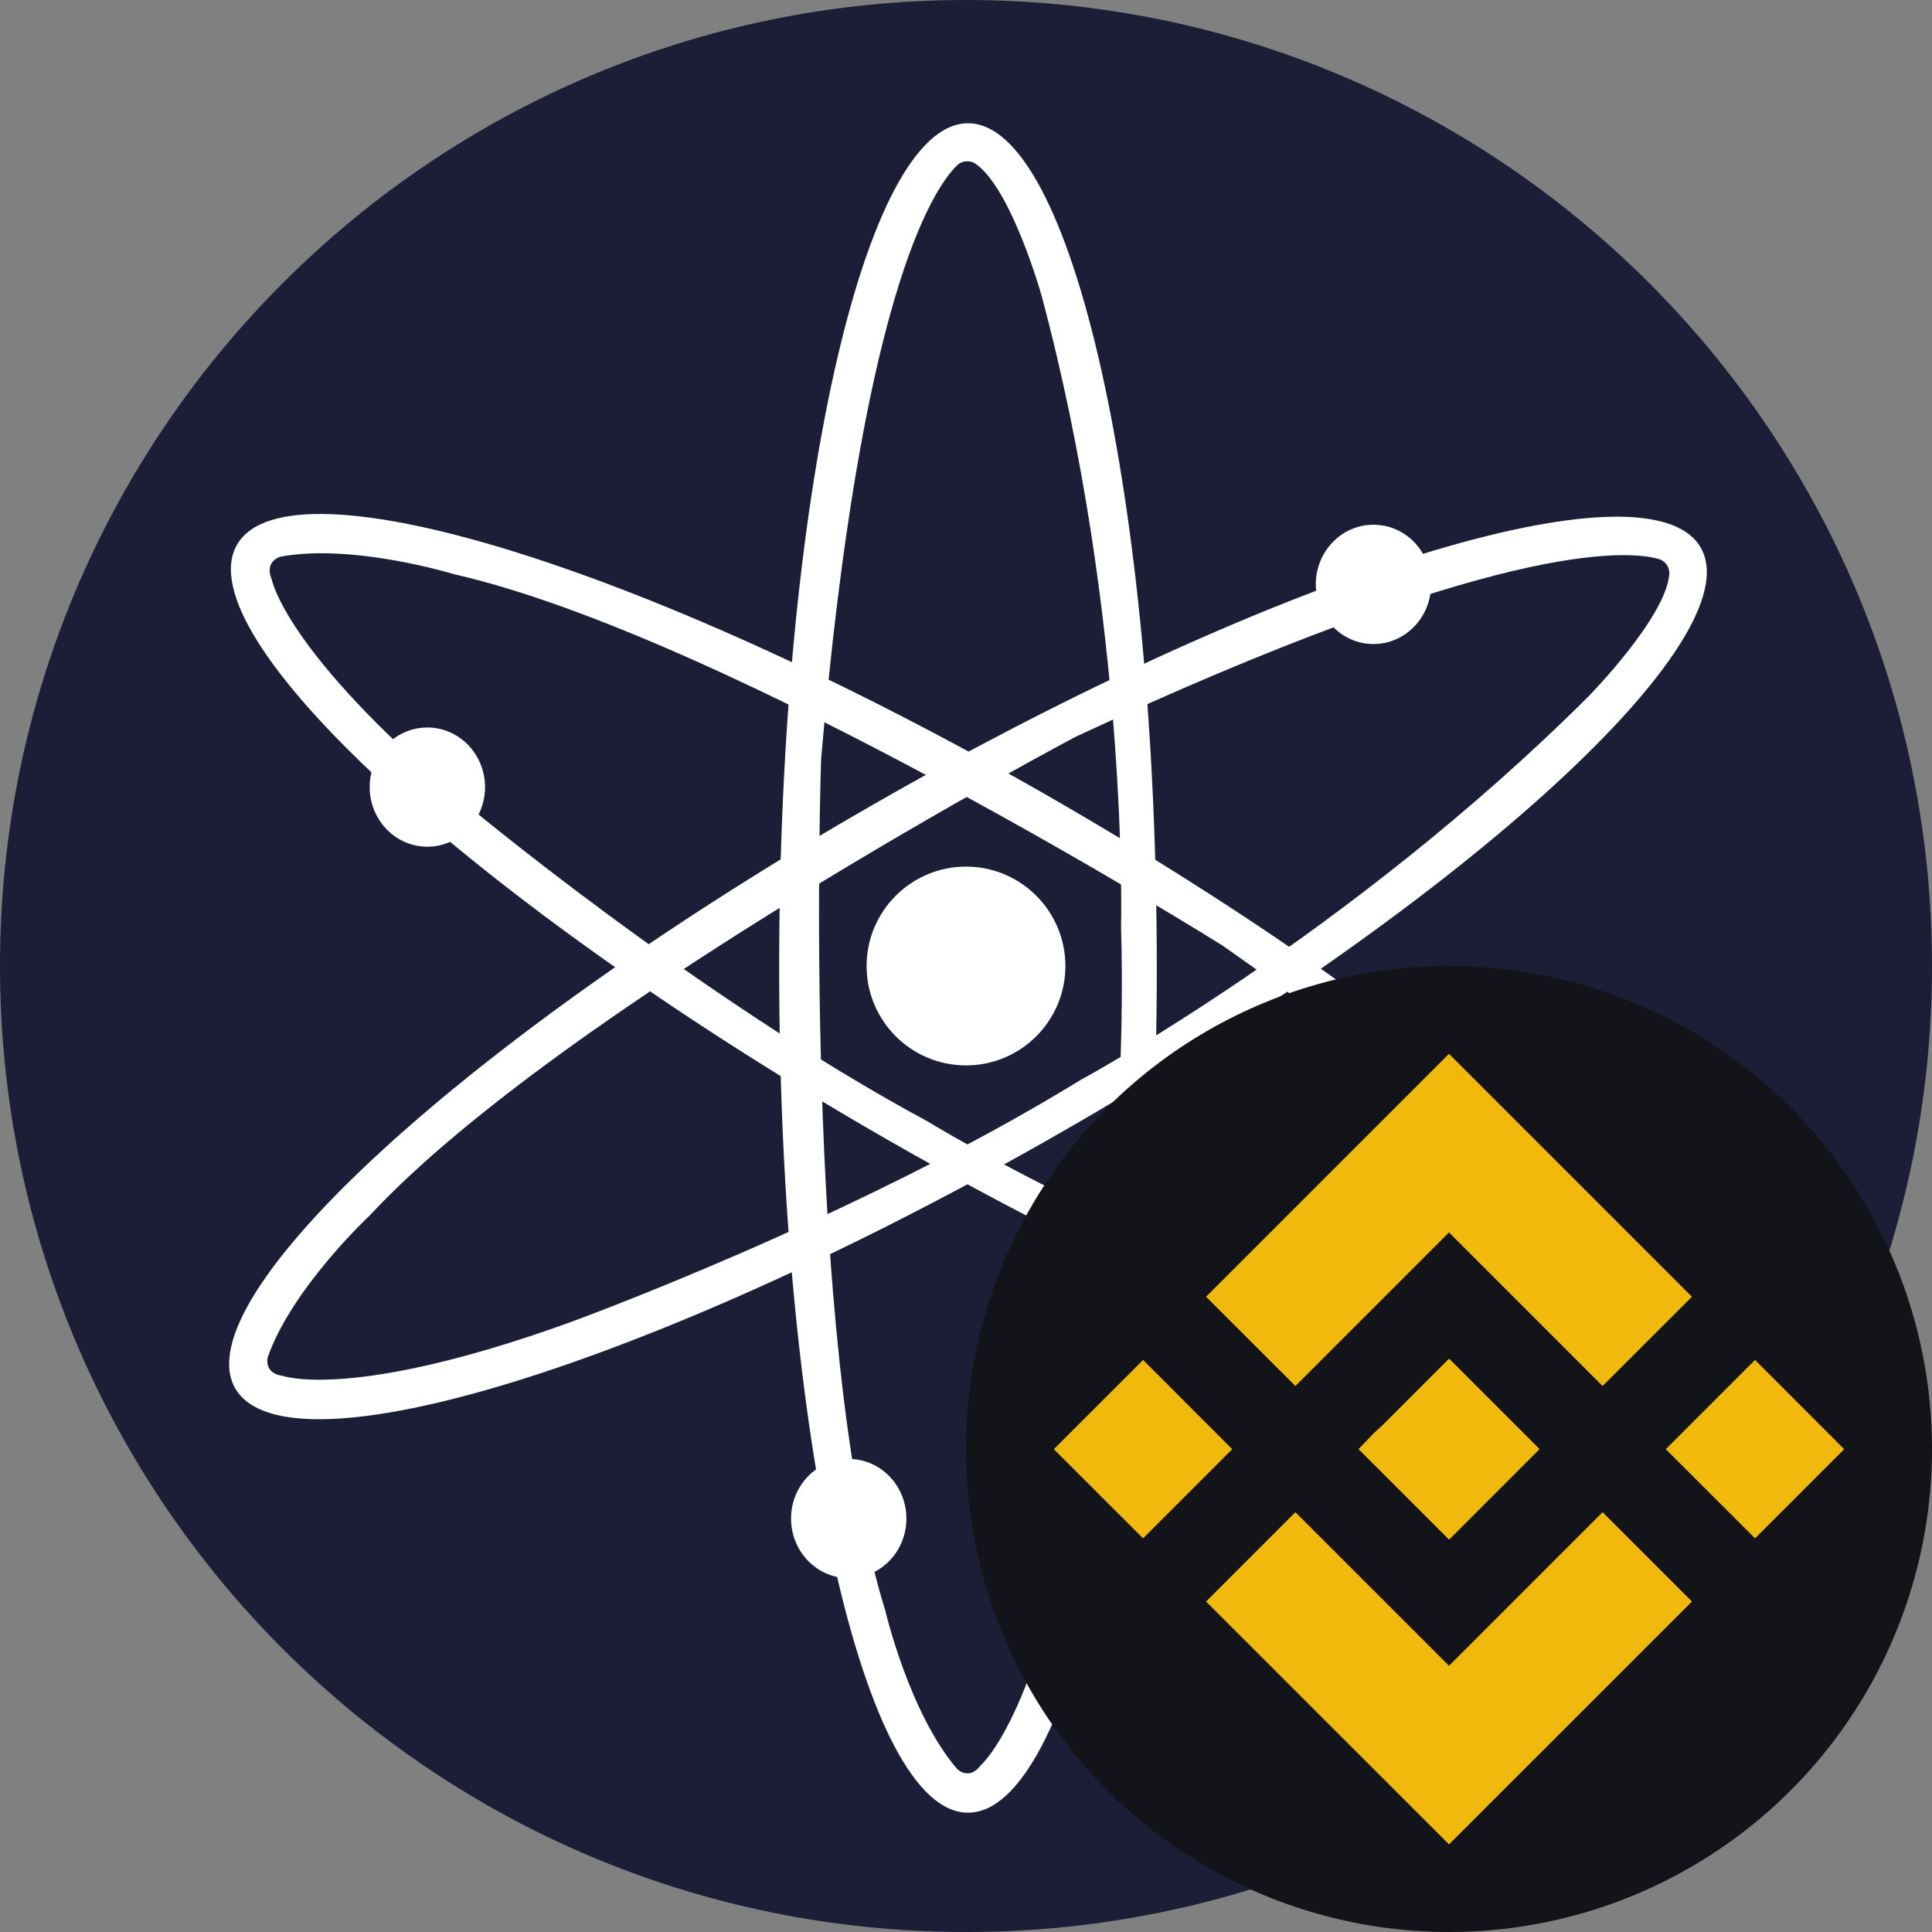
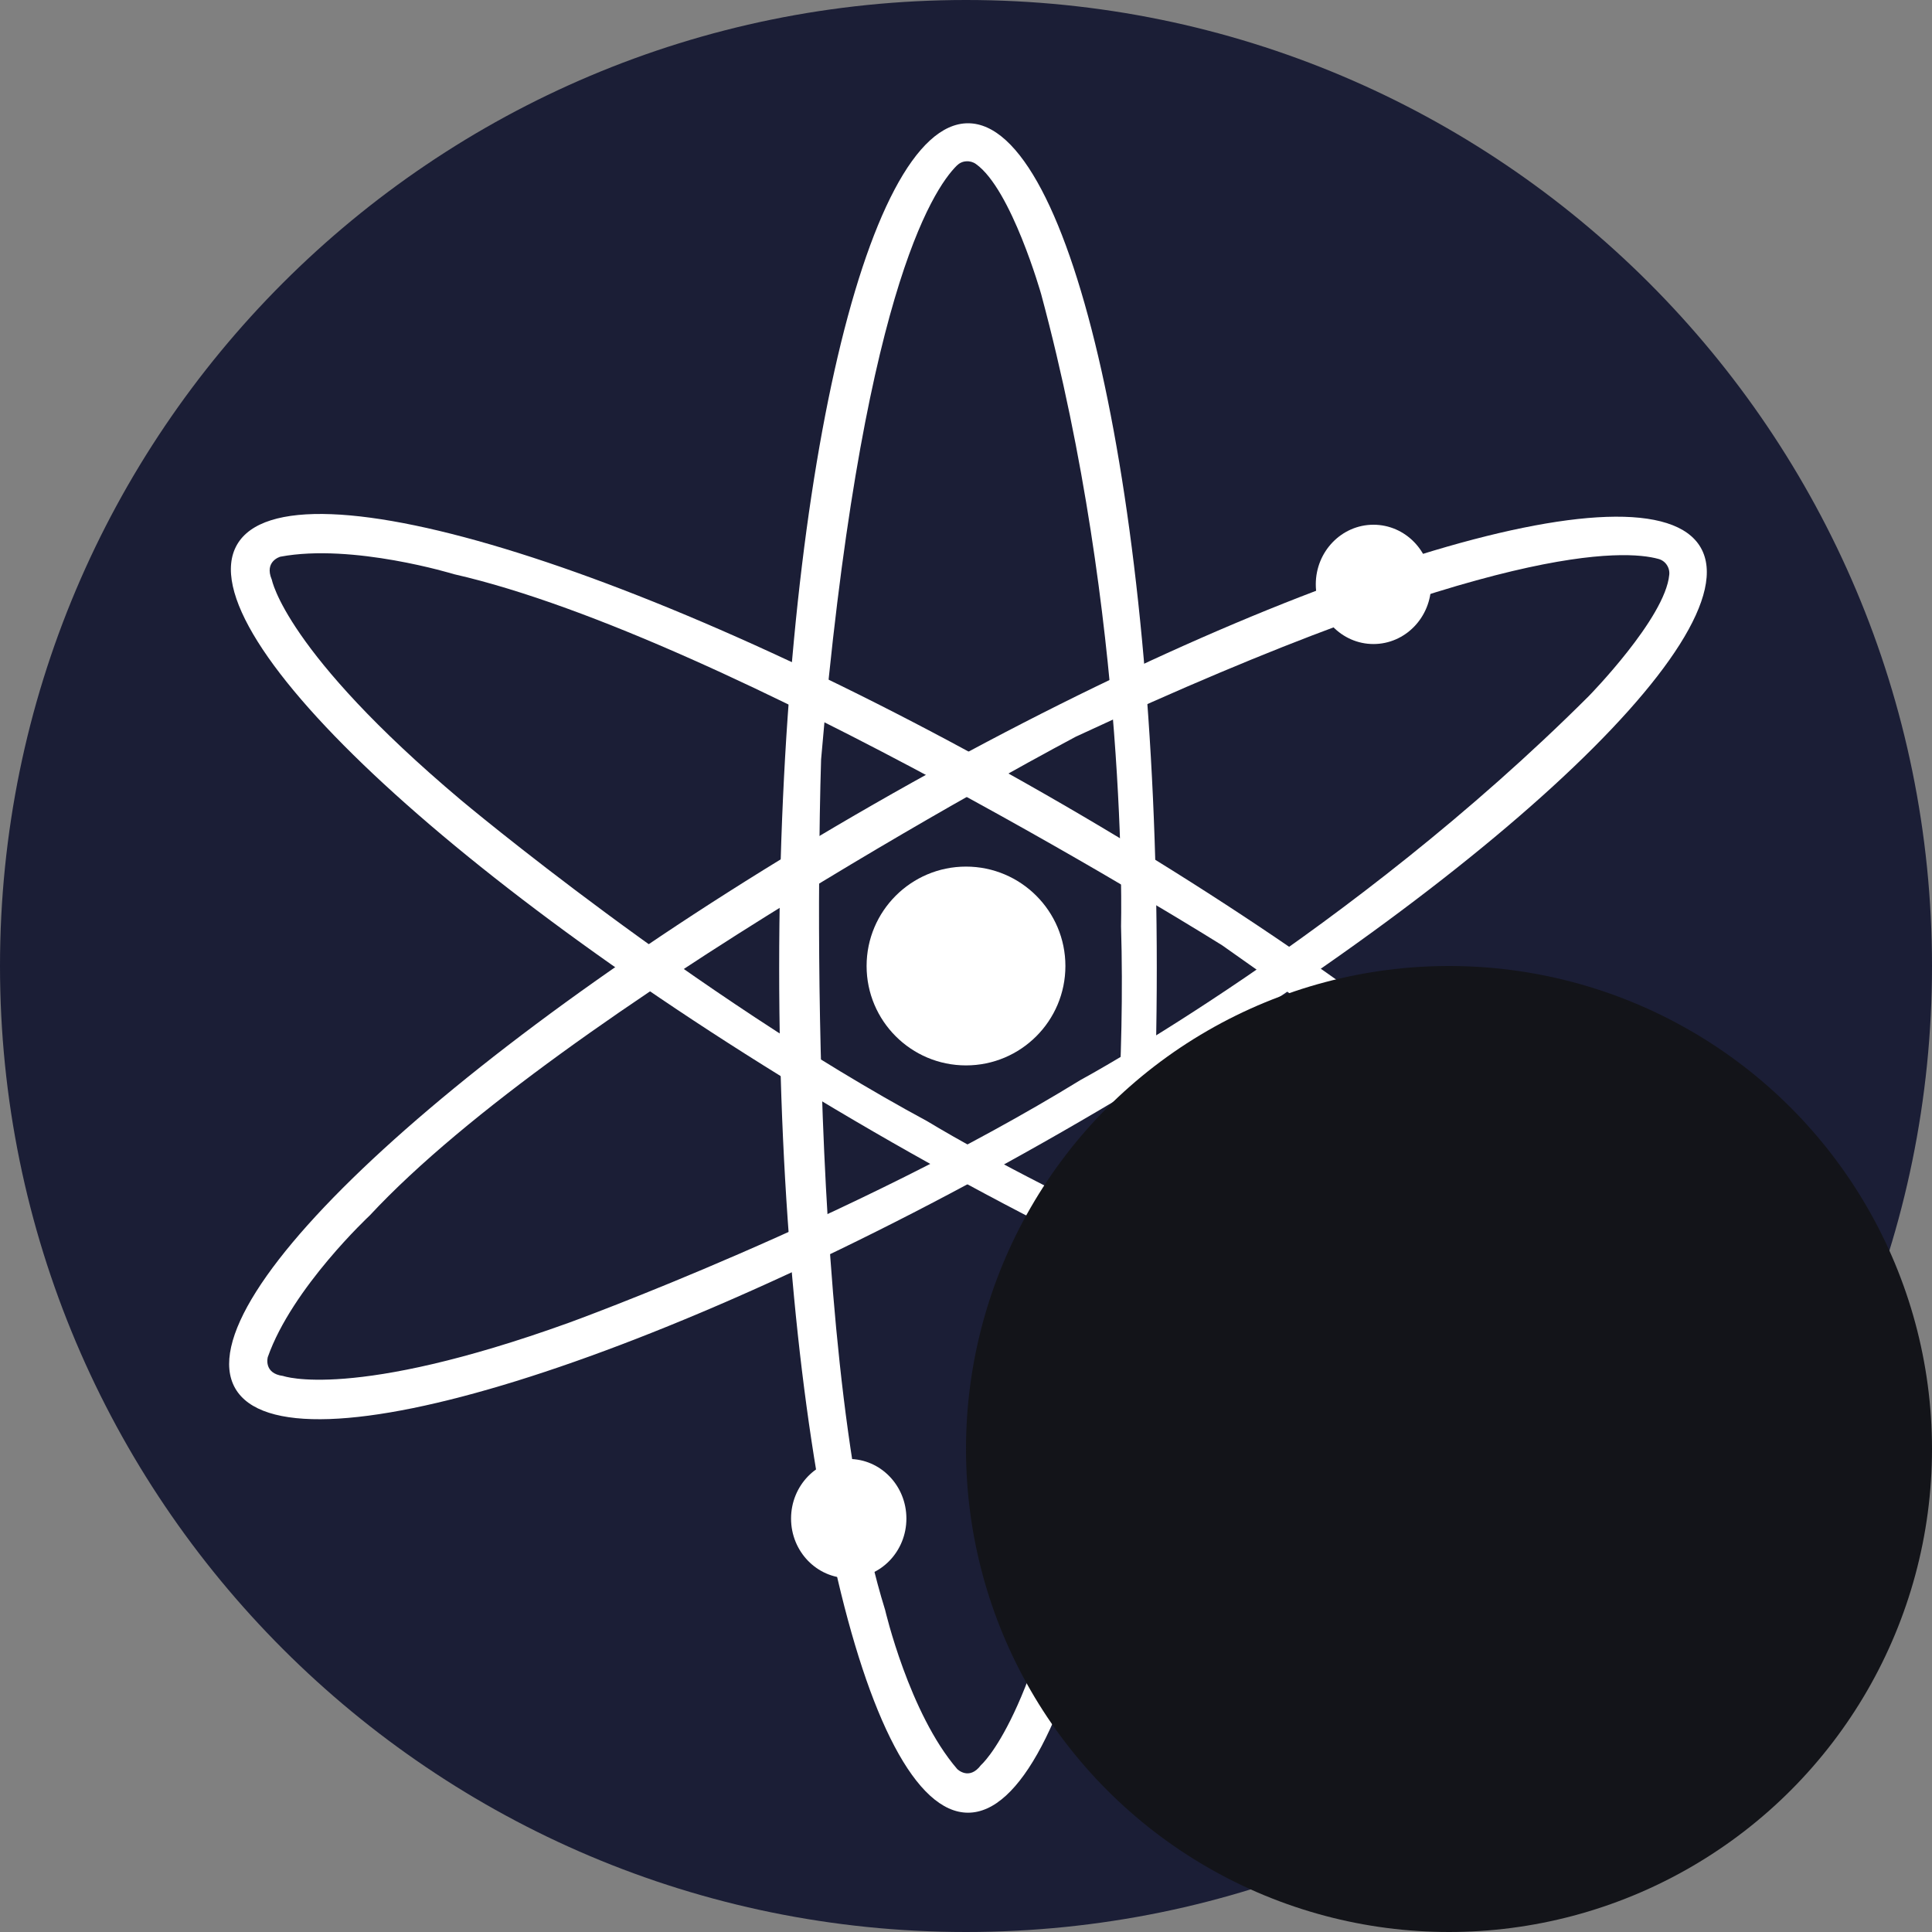
<svg xmlns="http://www.w3.org/2000/svg" width="20" height="20" viewBox="0 0 20 20" fill="none">
  <rect x="0" y="0" width="20" height="20" fill="#808080" stroke="none" />
  <path d="M10 20C15.523 20 20 15.523 20 10C20 4.477 15.523 0 10 0C4.477 0 0 4.477 0 10C0 15.523 4.477 20 10 20Z" fill="#1B1E36" />
  <path d="M10.021 1.276C8.941 1.276 8.066 5.191 8.066 10.021C8.066 14.85 8.941 18.765 10.021 18.765C11.1 18.765 11.975 14.85 11.975 10.021C11.975 5.191 11.1 1.276 10.021 1.276ZM10.155 18.272C10.032 18.437 9.909 18.313 9.909 18.313C9.412 17.737 9.163 16.667 9.163 16.667C8.293 13.869 8.5 7.861 8.5 7.861C8.909 3.091 9.652 1.964 9.905 1.714C9.931 1.688 9.965 1.672 10.001 1.67C10.038 1.667 10.074 1.677 10.103 1.698C10.47 1.958 10.778 3.045 10.778 3.045C11.687 6.42 11.605 9.589 11.605 9.589C11.687 12.346 11.149 15.432 11.149 15.432C10.735 17.778 10.155 18.272 10.155 18.272Z" fill="white" />
  <path d="M17.606 5.669C17.068 4.732 13.237 5.921 9.046 8.325C4.854 10.728 1.898 13.436 2.435 14.372C2.972 15.308 6.804 14.12 10.995 11.716C15.186 9.313 18.143 6.605 17.606 5.669ZM2.931 14.244C2.725 14.218 2.772 14.049 2.772 14.049C3.024 13.331 3.827 12.583 3.827 12.583C5.823 10.436 11.137 7.626 11.137 7.626C15.478 5.606 16.826 5.691 17.168 5.786C17.203 5.795 17.234 5.817 17.254 5.847C17.275 5.878 17.284 5.914 17.28 5.95C17.239 6.398 16.447 7.206 16.447 7.206C13.974 9.675 11.184 11.181 11.184 11.181C8.833 12.625 5.889 13.693 5.889 13.693C3.648 14.501 2.931 14.244 2.931 14.244Z" fill="white" />
  <path d="M17.587 14.403C18.128 13.469 15.179 10.749 11.003 8.328C6.826 5.906 2.995 4.702 2.454 5.638C1.913 6.574 4.862 9.292 9.041 11.714C13.22 14.135 17.046 15.339 17.587 14.403ZM2.813 5.999C2.733 5.809 2.902 5.763 2.902 5.763C3.65 5.622 4.7 5.944 4.7 5.944C7.557 6.595 12.652 9.786 12.652 9.786C16.575 12.531 17.176 13.74 17.266 14.083C17.276 14.118 17.272 14.156 17.256 14.188C17.241 14.221 17.214 14.248 17.181 14.263C16.772 14.45 15.676 14.171 15.676 14.171C12.3 13.265 9.599 11.607 9.599 11.607C7.173 10.298 4.774 8.284 4.774 8.284C2.951 6.749 2.814 6.001 2.814 6.001L2.813 5.999Z" fill="white" />
  <path d="M10 11.029C10.568 11.029 11.029 10.568 11.029 10C11.029 9.432 10.568 8.971 10 8.971C9.432 8.971 8.971 9.432 8.971 10C8.971 10.568 9.432 11.029 10 11.029Z" fill="white" />
  <path d="M14.218 6.667C14.548 6.667 14.815 6.39 14.815 6.049C14.815 5.708 14.548 5.432 14.218 5.432C13.889 5.432 13.621 5.708 13.621 6.049C13.621 6.39 13.889 6.667 14.218 6.667Z" fill="white" />
-   <path d="M4.424 8.765C4.753 8.765 5.021 8.489 5.021 8.148C5.021 7.807 4.753 7.531 4.424 7.531C4.094 7.531 3.827 7.807 3.827 8.148C3.827 8.489 4.094 8.765 4.424 8.765Z" fill="white" />
  <path d="M8.786 16.337C9.116 16.337 9.383 16.061 9.383 15.72C9.383 15.379 9.116 15.103 8.786 15.103C8.456 15.103 8.189 15.379 8.189 15.72C8.189 16.061 8.456 16.337 8.786 16.337Z" fill="white" />
  <circle cx="15" cy="15" r="5" fill="#131419" />
-   <path fill-rule="evenodd" clip-rule="evenodd" d="M13.41 14.348L15 12.758L16.59 14.348L17.515 13.424L15 10.909L12.485 13.424L13.41 14.348ZM11.833 14.078L10.909 15.002L11.833 15.925L12.756 15.002L11.833 14.078ZM15 17.244L13.41 15.654L12.485 16.579L15 19.093L17.515 16.579L16.59 15.654L15 17.244ZM18.168 14.078L17.244 15.002L18.168 15.925L19.091 15.002L18.168 14.078ZM15.001 14.064L15.938 15.001L15.001 15.939L14.063 15.001L14.225 14.833L14.309 14.756L15.001 14.064Z" fill="#F0B90B" />
</svg>